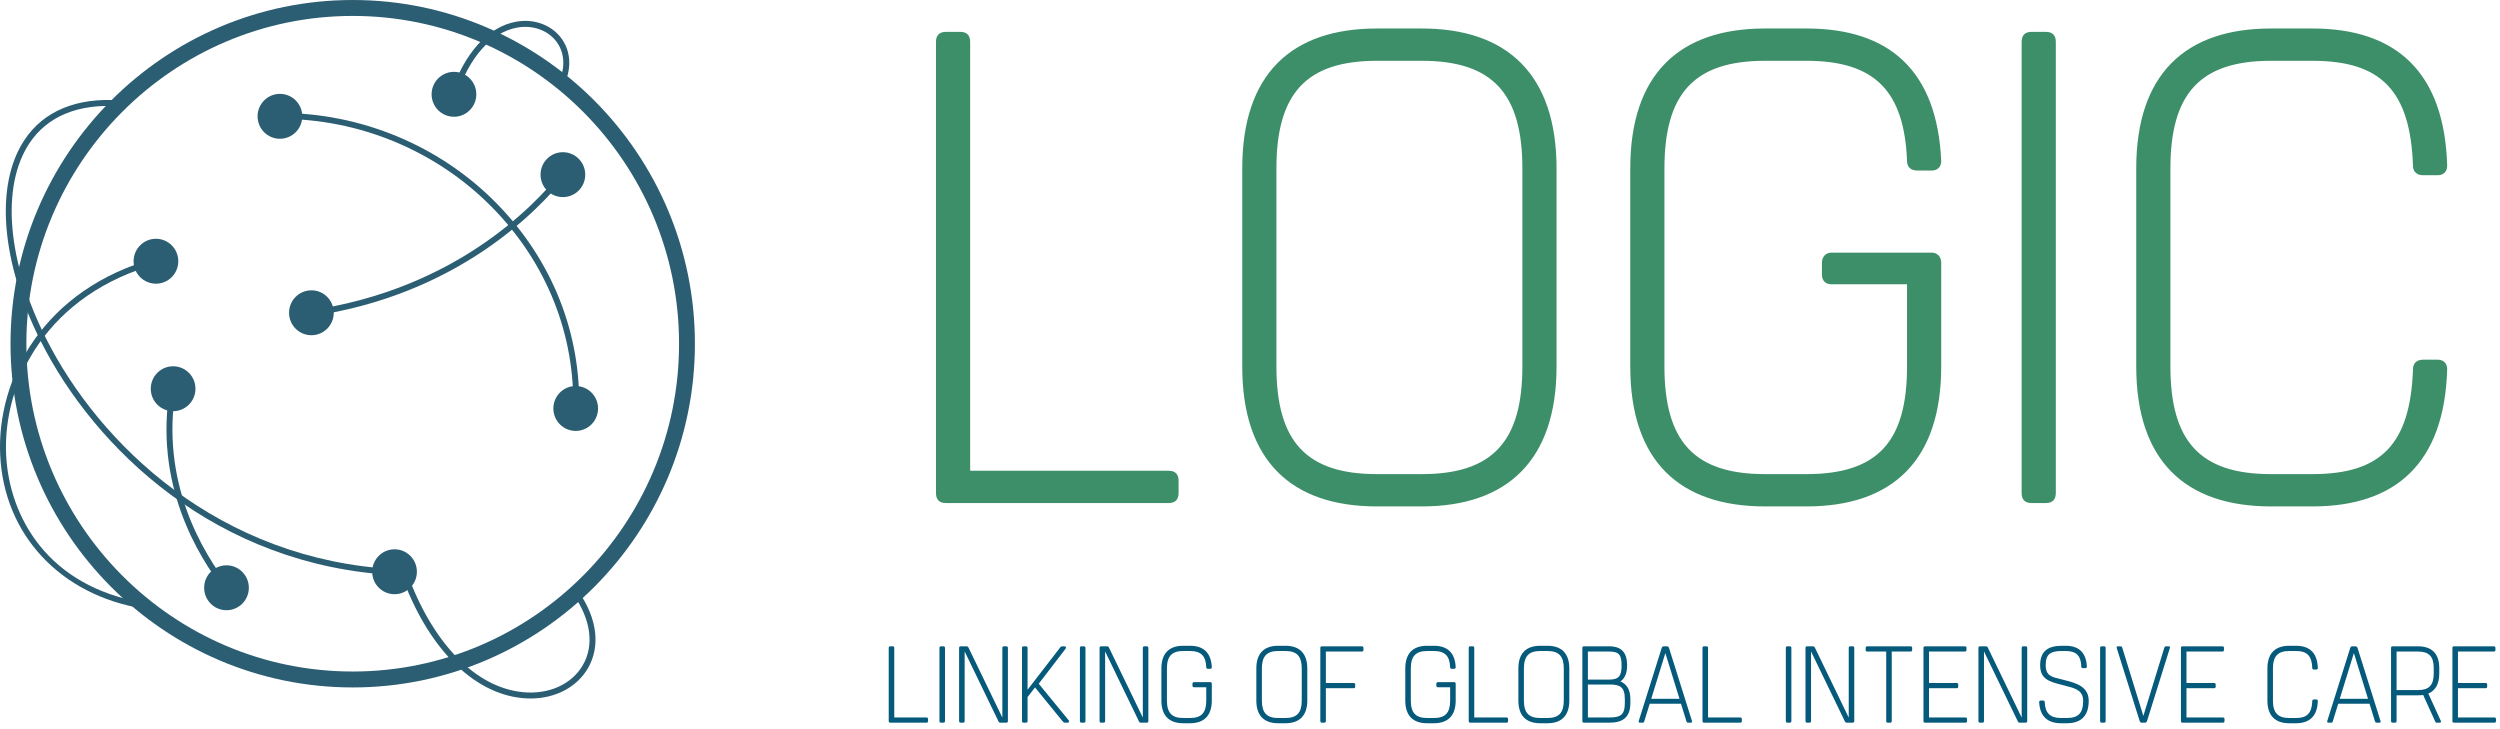
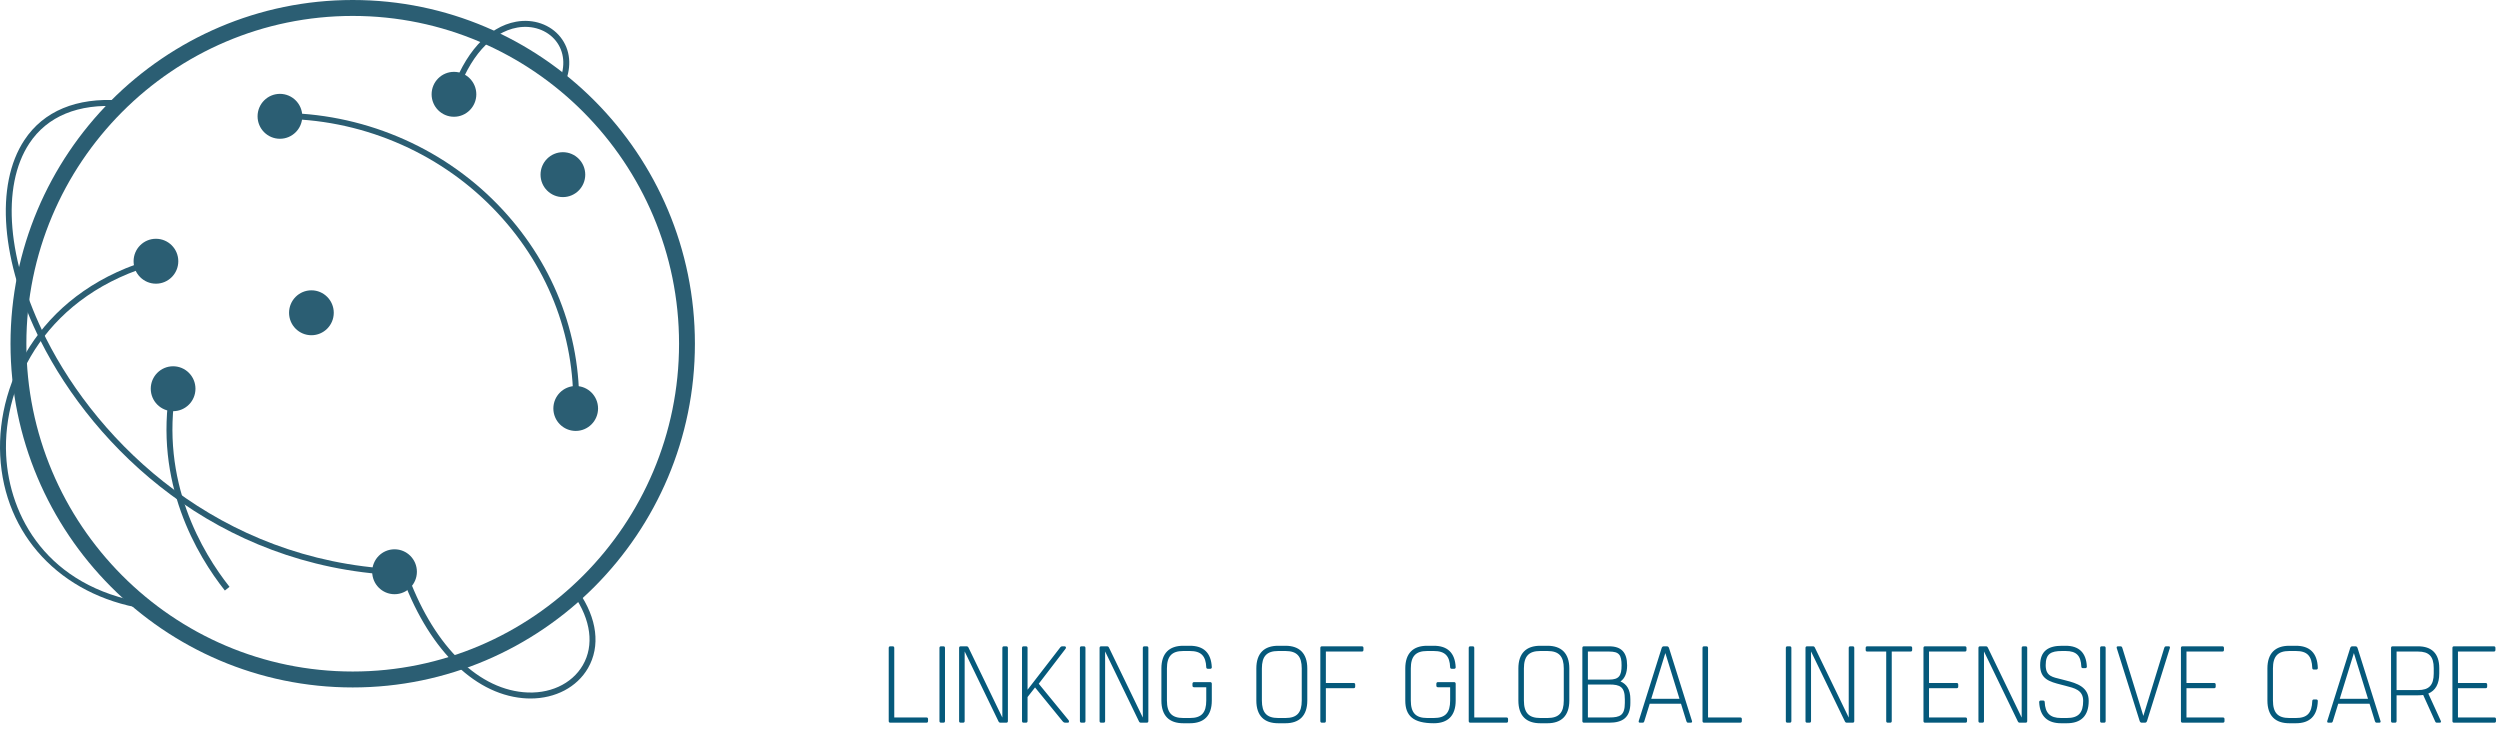
<svg xmlns="http://www.w3.org/2000/svg" fill="none" height="91" viewBox="0 0 312 91" width="312">
  <path d="M44.019 85.793C20.47 85.793 1.312 66.55 1.312 42.896C1.312 19.243 20.47 0 44.019 0C67.567 0 86.725 19.243 86.725 42.896C86.725 66.55 67.567 85.793 44.019 85.793ZM44.019 1.988C21.562 1.988 3.291 20.339 3.291 42.896C3.291 65.454 21.562 83.805 44.019 83.805C66.476 83.805 84.746 65.454 84.746 42.896C84.746 20.339 66.476 1.988 44.019 1.988Z" fill="#2B5E73" />
-   <path d="M38.788 39.468L38.682 38.73C56.686 36.124 66.626 25.787 70.064 21.464L70.644 21.929C67.15 26.32 57.054 36.823 38.788 39.468Z" fill="#2B5E73" />
  <path d="M38.864 41.837C40.405 41.837 41.654 40.583 41.654 39.035C41.654 37.487 40.405 36.232 38.864 36.232C37.323 36.232 36.074 37.487 36.074 39.035C36.074 40.583 37.323 41.837 38.864 41.837Z" fill="#2B5E73" />
  <path d="M70.249 24.598C71.79 24.598 73.039 23.344 73.039 21.796C73.039 20.248 71.79 18.994 70.249 18.994C68.708 18.994 67.459 20.248 67.459 21.796C67.459 23.344 68.708 24.598 70.249 24.598Z" fill="#2B5E73" />
  <path d="M28.063 73.7C24.616 69.34 19.147 60.246 21.242 48.308L21.972 48.438C19.928 60.088 25.274 68.975 28.643 73.236L28.063 73.7Z" fill="#2B5E73" />
  <path d="M21.604 51.316C23.145 51.316 24.394 50.062 24.394 48.514C24.394 46.966 23.145 45.711 21.604 45.711C20.064 45.711 18.814 46.966 18.814 48.514C18.814 50.062 20.064 51.316 21.604 51.316Z" fill="#2B5E73" />
-   <path d="M28.267 76.156C29.807 76.156 31.056 74.902 31.056 73.354C31.056 71.806 29.807 70.552 28.267 70.552C26.726 70.552 25.477 71.806 25.477 73.354C25.477 74.902 26.726 76.156 28.267 76.156Z" fill="#2B5E73" />
  <path d="M72.268 51.129L71.525 51.108C71.785 41.791 68.239 32.874 61.54 26.001C54.565 18.842 44.829 14.779 34.802 14.838L34.797 14.093C45.008 14.053 54.956 18.177 62.07 25.479C68.911 32.499 72.532 41.609 72.268 51.129Z" fill="#2B5E73" />
  <path d="M71.849 53.779C73.389 53.779 74.638 52.524 74.638 50.977C74.638 49.429 73.389 48.174 71.849 48.174C70.308 48.174 69.059 49.429 69.059 50.977C69.059 52.524 70.308 53.779 71.849 53.779Z" fill="#2B5E73" />
  <path d="M34.934 17.319C36.475 17.319 37.724 16.064 37.724 14.517C37.724 12.969 36.475 11.714 34.934 11.714C33.394 11.714 32.145 12.969 32.145 14.517C32.145 16.064 33.394 17.319 34.934 17.319Z" fill="#2B5E73" />
  <path d="M49.361 71.776C26.98 70.667 11.806 55.948 5.067 42.542C0.114 32.686 -0.661 23.082 3.046 17.477C5.438 13.86 9.551 12.15 14.927 12.525L14.876 13.269C9.767 12.91 5.9 14.51 3.664 17.89C0.104 23.272 0.895 32.588 5.729 42.206C12.373 55.425 27.334 69.938 49.397 71.031L49.361 71.776Z" fill="#2B5E73" />
  <path d="M49.239 74.157C50.78 74.157 52.029 72.902 52.029 71.355C52.029 69.807 50.78 68.552 49.239 68.552C47.698 68.552 46.449 69.807 46.449 71.355C46.449 72.902 47.698 74.157 49.239 74.157Z" fill="#2B5E73" />
  <path d="M17.873 75.956C7.53 74.252 0.526 66.758 0.027 56.861C-0.452 47.341 5.383 36.023 19.497 32.198L19.689 32.917C5.975 36.634 0.304 47.601 0.769 56.823C1.151 64.409 5.876 73.225 17.994 75.22L17.873 75.956Z" fill="#2B5E73" />
  <path d="M19.462 35.404C21.003 35.404 22.252 34.149 22.252 32.601C22.252 31.053 21.003 29.799 19.462 29.799C17.921 29.799 16.672 31.053 16.672 32.601C16.672 34.149 17.921 35.404 19.462 35.404Z" fill="#2B5E73" />
  <path d="M66.207 87.173C65.885 87.173 65.56 87.158 65.23 87.127C58.961 86.542 53.283 80.726 50.039 71.567L50.739 71.317C53.883 80.195 59.325 85.828 65.298 86.385C68.513 86.692 71.36 85.39 72.739 83.009C74.166 80.546 73.754 77.359 71.606 74.268L72.214 73.841C74.534 77.18 74.958 80.658 73.38 83.384C71.997 85.771 69.304 87.173 66.207 87.173Z" fill="#2B5E73" />
  <path d="M56.946 12.015L56.24 11.782C57.926 6.647 60.904 3.339 64.412 2.708C66.572 2.317 68.695 3.057 69.948 4.634C71.185 6.192 71.385 8.29 70.498 10.388L69.816 10.097C70.594 8.258 70.43 6.437 69.369 5.099C68.287 3.737 66.438 3.102 64.544 3.443C61.312 4.023 58.543 7.148 56.946 12.015Z" fill="#2B5E73" />
  <path d="M56.655 14.572C58.196 14.572 59.445 13.317 59.445 11.769C59.445 10.222 58.196 8.967 56.655 8.967C55.114 8.967 53.865 10.222 53.865 11.769C53.865 13.317 55.114 14.572 56.655 14.572Z" fill="#2B5E73" />
-   <path d="M145.832 58.749C146.668 58.749 147.087 59.169 147.087 60.009V61.521C147.087 62.361 146.668 62.781 145.832 62.781H118.065C117.229 62.781 116.811 62.361 116.811 61.521V5.236C116.811 4.396 117.229 3.976 118.065 3.976H119.821C120.658 3.976 121.076 4.396 121.076 5.236V58.749H145.832ZM177.446 3.556C188.068 3.556 194.257 9.268 194.257 21.029V45.728C194.257 57.489 188.068 63.201 177.446 63.201H171.843C161.137 63.201 155.032 57.489 155.032 45.728V21.029C155.032 9.268 161.137 3.556 171.843 3.556H177.446ZM189.992 45.728V21.029C189.992 11.704 186.312 7.588 177.446 7.588H171.843C162.977 7.588 159.297 11.704 159.297 21.029V45.728C159.297 55.052 162.977 59.169 171.843 59.169H177.446C186.312 59.169 189.992 55.052 189.992 45.728ZM241.093 31.53C241.762 31.53 242.264 32.034 242.264 32.79V45.728C242.264 57.489 236.159 63.201 225.453 63.201H220.268C209.562 63.201 203.457 57.489 203.457 45.728V21.029C203.457 9.268 209.562 3.556 220.268 3.556H225.453C235.824 3.556 241.762 8.848 242.264 20.105C242.264 20.861 241.762 21.281 241.093 21.281H239.253C238.5 21.281 237.998 20.861 237.998 20.105C237.664 11.368 233.984 7.588 225.453 7.588H220.268C211.402 7.588 207.722 11.704 207.722 21.029V45.728C207.722 55.052 211.402 59.169 220.268 59.169H225.453C234.402 59.169 237.998 55.052 237.998 45.728V35.479H228.548C227.879 35.479 227.377 35.059 227.377 34.303V32.79C227.377 32.034 227.879 31.53 228.548 31.53H241.093ZM252.3 5.236C252.3 4.396 252.718 3.976 253.555 3.976H255.311C256.147 3.976 256.566 4.396 256.566 5.236V61.521C256.566 62.361 256.147 62.781 255.311 62.781H253.555C252.718 62.781 252.3 62.361 252.3 61.521V5.236ZM304.238 44.888C304.907 44.888 305.409 45.307 305.409 46.064C305.074 57.825 298.969 63.201 288.598 63.201H283.413C272.707 63.201 266.602 57.489 266.602 45.728V21.029C266.602 9.268 272.707 3.556 283.413 3.556H288.598C298.969 3.556 305.074 8.932 305.409 20.693C305.409 21.449 304.907 21.869 304.238 21.869H302.398C301.645 21.869 301.143 21.449 301.143 20.693C300.809 11.368 297.212 7.588 288.598 7.588H283.413C274.547 7.588 270.867 11.704 270.867 21.029V45.728C270.867 55.052 274.547 59.169 283.413 59.169H288.598C297.212 59.169 300.809 55.389 301.143 46.064C301.143 45.307 301.645 44.888 302.398 44.888H304.238Z" fill="#3D8F69" />
-   <path d="M115.617 89.539C115.752 89.539 115.82 89.607 115.82 89.743V89.988C115.82 90.124 115.752 90.192 115.617 90.192H111.115C110.98 90.192 110.912 90.124 110.912 89.988V80.864C110.912 80.728 110.98 80.66 111.115 80.66H111.4C111.536 80.66 111.604 80.728 111.604 80.864V89.539H115.617ZM117.244 80.864C117.244 80.728 117.311 80.66 117.447 80.66H117.732C117.867 80.66 117.935 80.728 117.935 80.864V89.988C117.935 90.124 117.867 90.192 117.732 90.192H117.447C117.311 90.192 117.244 90.124 117.244 89.988V80.864ZM125.582 80.66C125.717 80.66 125.785 80.728 125.785 80.864V89.988C125.785 90.124 125.717 90.192 125.582 90.192H124.863C124.755 90.192 124.673 90.152 124.619 90.043L120.389 81.3V89.988C120.389 90.124 120.321 90.192 120.186 90.192H119.901C119.765 90.192 119.697 90.124 119.697 89.988V80.864C119.697 80.728 119.765 80.66 119.901 80.66H120.619C120.728 80.66 120.809 80.701 120.863 80.81L125.093 89.552V80.864C125.093 80.728 125.161 80.66 125.297 80.66H125.582ZM133.35 89.866C133.445 89.975 133.445 90.192 133.269 90.192H132.97C132.808 90.192 132.713 90.138 132.604 90.002L129.174 85.794L128.239 86.992V89.988C128.239 90.124 128.171 90.192 128.035 90.192H127.751C127.615 90.192 127.547 90.124 127.547 89.988V80.864C127.547 80.728 127.615 80.66 127.751 80.66H128.035C128.171 80.66 128.239 80.728 128.239 80.864V86.08L132.265 80.864C132.36 80.728 132.442 80.66 132.577 80.66H132.862C133.011 80.66 133.093 80.81 132.984 80.96L129.635 85.331L133.35 89.866ZM134.774 80.864C134.774 80.728 134.841 80.66 134.977 80.66H135.262C135.397 80.66 135.465 80.728 135.465 80.864V89.988C135.465 90.124 135.397 90.192 135.262 90.192H134.977C134.841 90.192 134.774 90.124 134.774 89.988V80.864ZM143.112 80.66C143.247 80.66 143.315 80.728 143.315 80.864V89.988C143.315 90.124 143.247 90.192 143.112 90.192H142.393C142.285 90.192 142.203 90.152 142.149 90.043L137.919 81.3V89.988C137.919 90.124 137.851 90.192 137.716 90.192H137.431C137.295 90.192 137.228 90.124 137.228 89.988V80.864C137.228 80.728 137.295 80.66 137.431 80.66H138.15C138.258 80.66 138.339 80.701 138.394 80.81L142.624 89.552V80.864C142.624 80.728 142.691 80.66 142.827 80.66H143.112ZM151.043 85.127C151.151 85.127 151.233 85.208 151.233 85.331V87.428C151.233 89.335 150.243 90.261 148.508 90.261H147.667C145.932 90.261 144.942 89.335 144.942 87.428V83.424C144.942 81.518 145.932 80.592 147.667 80.592H148.508C150.189 80.592 151.151 81.45 151.233 83.275C151.233 83.397 151.151 83.465 151.043 83.465H150.745C150.623 83.465 150.541 83.397 150.541 83.275C150.487 81.858 149.89 81.246 148.508 81.246H147.667C146.23 81.246 145.633 81.913 145.633 83.424V87.428C145.633 88.94 146.23 89.607 147.667 89.607H148.508C149.958 89.607 150.541 88.94 150.541 87.428V85.767H149.009C148.901 85.767 148.819 85.699 148.819 85.576V85.331C148.819 85.208 148.901 85.127 149.009 85.127H151.043ZM160.425 80.592C162.147 80.592 163.15 81.518 163.15 83.424V87.428C163.15 89.335 162.147 90.261 160.425 90.261H159.516C157.781 90.261 156.791 89.335 156.791 87.428V83.424C156.791 81.518 157.781 80.592 159.516 80.592H160.425ZM162.458 87.428V83.424C162.458 81.913 161.862 81.246 160.425 81.246H159.516C158.079 81.246 157.483 81.913 157.483 83.424V87.428C157.483 88.94 158.079 89.607 159.516 89.607H160.425C161.862 89.607 162.458 88.94 162.458 87.428ZM165.468 81.314V85.236H168.925C169.061 85.236 169.129 85.304 169.129 85.44V85.685C169.129 85.821 169.061 85.889 168.925 85.889H165.468V89.988C165.468 90.124 165.4 90.192 165.265 90.192H164.98C164.845 90.192 164.777 90.124 164.777 89.988V80.864C164.777 80.728 164.845 80.66 164.98 80.66H169.956C170.091 80.66 170.159 80.728 170.159 80.864V81.109C170.159 81.246 170.091 81.314 169.956 81.314H165.468ZM181.48 85.127C181.588 85.127 181.67 85.208 181.67 85.331V87.428C181.67 89.335 180.68 90.261 178.945 90.261H178.104C176.369 90.261 175.379 89.335 175.379 87.428V83.424C175.379 81.518 176.369 80.592 178.104 80.592H178.945C180.626 80.592 181.588 81.45 181.67 83.275C181.67 83.397 181.588 83.465 181.48 83.465H181.182C181.06 83.465 180.978 83.397 180.978 83.275C180.924 81.858 180.328 81.246 178.945 81.246H178.104C176.667 81.246 176.07 81.913 176.07 83.424V87.428C176.07 88.94 176.667 89.607 178.104 89.607H178.945C180.395 89.607 180.978 88.94 180.978 87.428V85.767H179.446C179.338 85.767 179.256 85.699 179.256 85.576V85.331C179.256 85.208 179.338 85.127 179.446 85.127H181.48ZM188.001 89.539C188.137 89.539 188.205 89.607 188.205 89.743V89.988C188.205 90.124 188.137 90.192 188.001 90.192H183.5C183.364 90.192 183.297 90.124 183.297 89.988V80.864C183.297 80.728 183.364 80.66 183.5 80.66H183.785C183.92 80.66 183.988 80.728 183.988 80.864V89.539H188.001ZM193.126 80.592C194.848 80.592 195.851 81.518 195.851 83.424V87.428C195.851 89.335 194.848 90.261 193.126 90.261H192.218C190.482 90.261 189.493 89.335 189.493 87.428V83.424C189.493 81.518 190.482 80.592 192.218 80.592H193.126ZM195.16 87.428V83.424C195.16 81.913 194.563 81.246 193.126 81.246H192.218C190.781 81.246 190.184 81.913 190.184 83.424V87.428C190.184 88.94 190.781 89.607 192.218 89.607H193.126C194.563 89.607 195.16 88.94 195.16 87.428ZM202.237 85.045C203.01 85.372 203.47 86.053 203.47 87.265V87.728C203.47 89.566 202.481 90.192 200.84 90.192H197.885H197.681C197.546 90.192 197.478 90.124 197.478 89.988V80.864C197.478 80.728 197.546 80.66 197.681 80.66H197.966H200.827C202.345 80.66 203.064 81.422 203.064 83.043C203.064 83.996 202.779 84.664 202.237 85.045ZM202.372 83.043C202.372 81.722 202.061 81.314 200.827 81.314H198.169V84.813H200.827C202.061 84.813 202.372 84.323 202.372 83.043ZM202.779 87.728V87.265C202.779 85.726 202.196 85.426 200.84 85.426H198.169V89.539H200.84C202.196 89.539 202.779 89.266 202.779 87.728ZM211.158 89.975C211.212 90.124 211.131 90.192 210.995 90.192H210.683C210.548 90.192 210.507 90.124 210.453 89.975L209.788 87.823H205.884L205.219 89.975C205.179 90.124 205.125 90.192 204.989 90.192H204.677C204.542 90.192 204.474 90.124 204.514 89.975L207.375 80.878C207.416 80.742 207.511 80.66 207.633 80.66H208.039C208.161 80.66 208.256 80.742 208.297 80.878L211.158 89.975ZM206.074 87.21H209.599L207.836 81.504L206.074 87.21ZM217.177 89.539C217.313 89.539 217.381 89.607 217.381 89.743V89.988C217.381 90.124 217.313 90.192 217.177 90.192H212.676C212.541 90.192 212.473 90.124 212.473 89.988V80.864C212.473 80.728 212.541 80.66 212.676 80.66H212.961C213.096 80.66 213.164 80.728 213.164 80.864V89.539H217.177ZM222.872 80.864C222.872 80.728 222.939 80.66 223.075 80.66H223.36C223.495 80.66 223.563 80.728 223.563 80.864V89.988C223.563 90.124 223.495 90.192 223.36 90.192H223.075C222.939 90.192 222.872 90.124 222.872 89.988V80.864ZM231.21 80.66C231.345 80.66 231.413 80.728 231.413 80.864V89.988C231.413 90.124 231.345 90.192 231.21 90.192H230.491C230.383 90.192 230.301 90.152 230.247 90.043L226.017 81.3V89.988C226.017 90.124 225.949 90.192 225.814 90.192H225.529C225.393 90.192 225.326 90.124 225.326 89.988V80.864C225.326 80.728 225.393 80.66 225.529 80.66H226.247C226.356 80.66 226.437 80.701 226.491 80.81L230.721 89.552V80.864C230.721 80.728 230.789 80.66 230.925 80.66H231.21ZM238.436 80.66C238.571 80.66 238.639 80.728 238.639 80.864V81.109C238.639 81.246 238.571 81.314 238.436 81.314H236.09V89.988C236.09 90.124 236.023 90.192 235.887 90.192H235.602C235.467 90.192 235.399 90.124 235.399 89.988V81.314H233.04C232.904 81.314 232.836 81.246 232.836 81.109V80.864C232.836 80.728 232.904 80.66 233.04 80.66H235.887H238.436ZM245.215 81.314H240.741V85.236H244.184C244.32 85.236 244.388 85.304 244.388 85.44V85.685C244.388 85.821 244.32 85.889 244.184 85.889H240.741V89.539H245.282C245.418 89.539 245.486 89.607 245.486 89.743V89.988C245.486 90.124 245.418 90.192 245.282 90.192H240.253C240.117 90.192 240.049 90.124 240.049 89.988V80.864C240.049 80.728 240.117 80.66 240.253 80.66H245.215C245.35 80.66 245.418 80.728 245.418 80.864V81.109C245.418 81.246 245.35 81.314 245.215 81.314ZM252.793 80.66C252.929 80.66 252.997 80.728 252.997 80.864V89.988C252.997 90.124 252.929 90.192 252.793 90.192H252.075C251.966 90.192 251.885 90.152 251.831 90.043L247.601 81.3V89.988C247.601 90.124 247.533 90.192 247.397 90.192H247.113C246.977 90.192 246.909 90.124 246.909 89.988V80.864C246.909 80.728 246.977 80.66 247.113 80.66H247.831C247.94 80.66 248.021 80.701 248.075 80.81L252.305 89.552V80.864C252.305 80.728 252.373 80.66 252.509 80.66H252.793ZM257.769 84.909C259.247 85.276 260.67 85.753 260.67 87.469C260.67 89.375 259.681 90.261 257.945 90.261H257.213C255.546 90.261 254.569 89.403 254.488 87.619C254.488 87.496 254.569 87.428 254.678 87.428H254.99C255.098 87.428 255.18 87.496 255.18 87.619C255.234 88.981 255.844 89.607 257.213 89.607H257.945C259.396 89.607 259.979 88.967 259.979 87.469C259.979 86.094 258.867 85.876 257.783 85.59L257.254 85.453C255.749 85.072 254.61 84.745 254.61 83.016C254.61 81.218 255.654 80.592 257.335 80.592H257.796C259.45 80.592 260.359 81.45 260.44 83.193C260.44 83.315 260.359 83.383 260.25 83.383H259.938C259.83 83.383 259.749 83.315 259.749 83.193C259.694 81.845 259.152 81.246 257.796 81.246H257.335C255.939 81.246 255.302 81.6 255.302 83.016C255.302 84.432 256.196 84.5 257.24 84.772L257.769 84.909ZM262.094 80.864C262.094 80.728 262.162 80.66 262.297 80.66H262.582C262.718 80.66 262.785 80.728 262.785 80.864V89.988C262.785 90.124 262.718 90.192 262.582 90.192H262.297C262.162 90.192 262.094 90.124 262.094 89.988V80.864ZM264.168 80.878C264.128 80.728 264.195 80.66 264.331 80.66H264.629C264.765 80.66 264.833 80.728 264.873 80.878L267.49 89.348L270.093 80.878C270.134 80.728 270.201 80.66 270.337 80.66H270.649C270.784 80.66 270.839 80.728 270.798 80.878L267.951 89.975C267.91 90.111 267.815 90.192 267.693 90.192H267.287C267.165 90.192 267.07 90.111 267.029 89.975L264.168 80.878ZM277.346 81.314H272.872V85.236H276.316C276.452 85.236 276.519 85.304 276.519 85.44V85.685C276.519 85.821 276.452 85.889 276.316 85.889H272.872V89.539H277.414C277.55 89.539 277.618 89.607 277.618 89.743V89.988C277.618 90.124 277.55 90.192 277.414 90.192H272.384C272.249 90.192 272.181 90.124 272.181 89.988V80.864C272.181 80.728 272.249 80.66 272.384 80.66H277.346C277.482 80.66 277.55 80.728 277.55 80.864V81.109C277.55 81.246 277.482 81.314 277.346 81.314ZM289.074 87.292C289.182 87.292 289.264 87.36 289.264 87.483C289.209 89.389 288.22 90.261 286.539 90.261H285.698C283.963 90.261 282.973 89.335 282.973 87.428V83.424C282.973 81.518 283.963 80.592 285.698 80.592H286.539C288.22 80.592 289.209 81.463 289.264 83.37C289.264 83.492 289.182 83.561 289.074 83.561H288.776C288.654 83.561 288.572 83.492 288.572 83.37C288.518 81.858 287.935 81.246 286.539 81.246H285.698C284.261 81.246 283.664 81.913 283.664 83.424V87.428C283.664 88.94 284.261 89.607 285.698 89.607H286.539C287.935 89.607 288.518 88.994 288.572 87.483C288.572 87.36 288.654 87.292 288.776 87.292H289.074ZM297.086 89.975C297.141 90.124 297.059 90.192 296.924 90.192H296.612C296.476 90.192 296.436 90.124 296.381 89.975L295.717 87.823H291.812L291.148 89.975C291.107 90.124 291.053 90.192 290.918 90.192H290.606C290.47 90.192 290.402 90.124 290.443 89.975L293.304 80.878C293.344 80.742 293.439 80.66 293.561 80.66H293.968C294.09 80.66 294.185 80.742 294.226 80.878L297.086 89.975ZM292.002 87.21H295.527L293.765 81.504L292.002 87.21ZM304.611 89.961C304.679 90.097 304.611 90.192 304.475 90.192H304.136C304.028 90.192 303.96 90.152 303.919 90.056L302.415 86.734C302.211 86.761 301.994 86.774 301.777 86.774H299.093V89.988C299.093 90.124 299.025 90.192 298.89 90.192H298.605C298.469 90.192 298.402 90.124 298.402 89.988V80.864C298.402 80.728 298.469 80.66 298.605 80.66H298.89H301.777C303.431 80.66 304.421 81.518 304.421 83.383V84.051C304.421 85.372 303.933 86.189 303.052 86.556L304.611 89.961ZM299.093 86.121H301.777C303.133 86.121 303.73 85.522 303.73 84.051V83.383C303.73 81.913 303.133 81.314 301.777 81.314H299.093V86.121ZM311.227 81.314H306.753V85.236H310.197C310.332 85.236 310.4 85.304 310.4 85.44V85.685C310.4 85.821 310.332 85.889 310.197 85.889H306.753V89.539H311.295C311.43 89.539 311.498 89.607 311.498 89.743V89.988C311.498 90.124 311.43 90.192 311.295 90.192H306.265C306.129 90.192 306.062 90.124 306.062 89.988V80.864C306.062 80.728 306.129 80.66 306.265 80.66H311.227C311.363 80.66 311.43 80.728 311.43 80.864V81.109C311.43 81.246 311.363 81.314 311.227 81.314Z" fill="#05597B" />
+   <path d="M115.617 89.539C115.752 89.539 115.82 89.607 115.82 89.743V89.988C115.82 90.124 115.752 90.192 115.617 90.192H111.115C110.98 90.192 110.912 90.124 110.912 89.988V80.864C110.912 80.728 110.98 80.66 111.115 80.66H111.4C111.536 80.66 111.604 80.728 111.604 80.864V89.539H115.617ZM117.244 80.864C117.244 80.728 117.311 80.66 117.447 80.66H117.732C117.867 80.66 117.935 80.728 117.935 80.864V89.988C117.935 90.124 117.867 90.192 117.732 90.192H117.447C117.311 90.192 117.244 90.124 117.244 89.988V80.864ZM125.582 80.66C125.717 80.66 125.785 80.728 125.785 80.864V89.988C125.785 90.124 125.717 90.192 125.582 90.192H124.863C124.755 90.192 124.673 90.152 124.619 90.043L120.389 81.3V89.988C120.389 90.124 120.321 90.192 120.186 90.192H119.901C119.765 90.192 119.697 90.124 119.697 89.988V80.864C119.697 80.728 119.765 80.66 119.901 80.66H120.619C120.728 80.66 120.809 80.701 120.863 80.81L125.093 89.552V80.864C125.093 80.728 125.161 80.66 125.297 80.66H125.582ZM133.35 89.866C133.445 89.975 133.445 90.192 133.269 90.192H132.97C132.808 90.192 132.713 90.138 132.604 90.002L129.174 85.794L128.239 86.992V89.988C128.239 90.124 128.171 90.192 128.035 90.192H127.751C127.615 90.192 127.547 90.124 127.547 89.988V80.864C127.547 80.728 127.615 80.66 127.751 80.66H128.035C128.171 80.66 128.239 80.728 128.239 80.864V86.08L132.265 80.864C132.36 80.728 132.442 80.66 132.577 80.66H132.862C133.011 80.66 133.093 80.81 132.984 80.96L129.635 85.331L133.35 89.866ZM134.774 80.864C134.774 80.728 134.841 80.66 134.977 80.66H135.262C135.397 80.66 135.465 80.728 135.465 80.864V89.988C135.465 90.124 135.397 90.192 135.262 90.192H134.977C134.841 90.192 134.774 90.124 134.774 89.988V80.864ZM143.112 80.66C143.247 80.66 143.315 80.728 143.315 80.864V89.988C143.315 90.124 143.247 90.192 143.112 90.192H142.393C142.285 90.192 142.203 90.152 142.149 90.043L137.919 81.3V89.988C137.919 90.124 137.851 90.192 137.716 90.192H137.431C137.295 90.192 137.228 90.124 137.228 89.988V80.864C137.228 80.728 137.295 80.66 137.431 80.66H138.15C138.258 80.66 138.339 80.701 138.394 80.81L142.624 89.552V80.864C142.624 80.728 142.691 80.66 142.827 80.66H143.112ZM151.043 85.127C151.151 85.127 151.233 85.208 151.233 85.331V87.428C151.233 89.335 150.243 90.261 148.508 90.261H147.667C145.932 90.261 144.942 89.335 144.942 87.428V83.424C144.942 81.518 145.932 80.592 147.667 80.592H148.508C150.189 80.592 151.151 81.45 151.233 83.275C151.233 83.397 151.151 83.465 151.043 83.465H150.745C150.623 83.465 150.541 83.397 150.541 83.275C150.487 81.858 149.89 81.246 148.508 81.246H147.667C146.23 81.246 145.633 81.913 145.633 83.424V87.428C145.633 88.94 146.23 89.607 147.667 89.607H148.508C149.958 89.607 150.541 88.94 150.541 87.428V85.767H149.009C148.901 85.767 148.819 85.699 148.819 85.576V85.331C148.819 85.208 148.901 85.127 149.009 85.127H151.043ZM160.425 80.592C162.147 80.592 163.15 81.518 163.15 83.424V87.428C163.15 89.335 162.147 90.261 160.425 90.261H159.516C157.781 90.261 156.791 89.335 156.791 87.428V83.424C156.791 81.518 157.781 80.592 159.516 80.592H160.425ZM162.458 87.428V83.424C162.458 81.913 161.862 81.246 160.425 81.246H159.516C158.079 81.246 157.483 81.913 157.483 83.424V87.428C157.483 88.94 158.079 89.607 159.516 89.607H160.425C161.862 89.607 162.458 88.94 162.458 87.428ZM165.468 81.314V85.236H168.925C169.061 85.236 169.129 85.304 169.129 85.44V85.685C169.129 85.821 169.061 85.889 168.925 85.889H165.468V89.988C165.468 90.124 165.4 90.192 165.265 90.192H164.98C164.845 90.192 164.777 90.124 164.777 89.988V80.864C164.777 80.728 164.845 80.66 164.98 80.66H169.956C170.091 80.66 170.159 80.728 170.159 80.864V81.109C170.159 81.246 170.091 81.314 169.956 81.314H165.468ZM181.48 85.127C181.588 85.127 181.67 85.208 181.67 85.331V87.428C181.67 89.335 180.68 90.261 178.945 90.261C176.369 90.261 175.379 89.335 175.379 87.428V83.424C175.379 81.518 176.369 80.592 178.104 80.592H178.945C180.626 80.592 181.588 81.45 181.67 83.275C181.67 83.397 181.588 83.465 181.48 83.465H181.182C181.06 83.465 180.978 83.397 180.978 83.275C180.924 81.858 180.328 81.246 178.945 81.246H178.104C176.667 81.246 176.07 81.913 176.07 83.424V87.428C176.07 88.94 176.667 89.607 178.104 89.607H178.945C180.395 89.607 180.978 88.94 180.978 87.428V85.767H179.446C179.338 85.767 179.256 85.699 179.256 85.576V85.331C179.256 85.208 179.338 85.127 179.446 85.127H181.48ZM188.001 89.539C188.137 89.539 188.205 89.607 188.205 89.743V89.988C188.205 90.124 188.137 90.192 188.001 90.192H183.5C183.364 90.192 183.297 90.124 183.297 89.988V80.864C183.297 80.728 183.364 80.66 183.5 80.66H183.785C183.92 80.66 183.988 80.728 183.988 80.864V89.539H188.001ZM193.126 80.592C194.848 80.592 195.851 81.518 195.851 83.424V87.428C195.851 89.335 194.848 90.261 193.126 90.261H192.218C190.482 90.261 189.493 89.335 189.493 87.428V83.424C189.493 81.518 190.482 80.592 192.218 80.592H193.126ZM195.16 87.428V83.424C195.16 81.913 194.563 81.246 193.126 81.246H192.218C190.781 81.246 190.184 81.913 190.184 83.424V87.428C190.184 88.94 190.781 89.607 192.218 89.607H193.126C194.563 89.607 195.16 88.94 195.16 87.428ZM202.237 85.045C203.01 85.372 203.47 86.053 203.47 87.265V87.728C203.47 89.566 202.481 90.192 200.84 90.192H197.885H197.681C197.546 90.192 197.478 90.124 197.478 89.988V80.864C197.478 80.728 197.546 80.66 197.681 80.66H197.966H200.827C202.345 80.66 203.064 81.422 203.064 83.043C203.064 83.996 202.779 84.664 202.237 85.045ZM202.372 83.043C202.372 81.722 202.061 81.314 200.827 81.314H198.169V84.813H200.827C202.061 84.813 202.372 84.323 202.372 83.043ZM202.779 87.728V87.265C202.779 85.726 202.196 85.426 200.84 85.426H198.169V89.539H200.84C202.196 89.539 202.779 89.266 202.779 87.728ZM211.158 89.975C211.212 90.124 211.131 90.192 210.995 90.192H210.683C210.548 90.192 210.507 90.124 210.453 89.975L209.788 87.823H205.884L205.219 89.975C205.179 90.124 205.125 90.192 204.989 90.192H204.677C204.542 90.192 204.474 90.124 204.514 89.975L207.375 80.878C207.416 80.742 207.511 80.66 207.633 80.66H208.039C208.161 80.66 208.256 80.742 208.297 80.878L211.158 89.975ZM206.074 87.21H209.599L207.836 81.504L206.074 87.21ZM217.177 89.539C217.313 89.539 217.381 89.607 217.381 89.743V89.988C217.381 90.124 217.313 90.192 217.177 90.192H212.676C212.541 90.192 212.473 90.124 212.473 89.988V80.864C212.473 80.728 212.541 80.66 212.676 80.66H212.961C213.096 80.66 213.164 80.728 213.164 80.864V89.539H217.177ZM222.872 80.864C222.872 80.728 222.939 80.66 223.075 80.66H223.36C223.495 80.66 223.563 80.728 223.563 80.864V89.988C223.563 90.124 223.495 90.192 223.36 90.192H223.075C222.939 90.192 222.872 90.124 222.872 89.988V80.864ZM231.21 80.66C231.345 80.66 231.413 80.728 231.413 80.864V89.988C231.413 90.124 231.345 90.192 231.21 90.192H230.491C230.383 90.192 230.301 90.152 230.247 90.043L226.017 81.3V89.988C226.017 90.124 225.949 90.192 225.814 90.192H225.529C225.393 90.192 225.326 90.124 225.326 89.988V80.864C225.326 80.728 225.393 80.66 225.529 80.66H226.247C226.356 80.66 226.437 80.701 226.491 80.81L230.721 89.552V80.864C230.721 80.728 230.789 80.66 230.925 80.66H231.21ZM238.436 80.66C238.571 80.66 238.639 80.728 238.639 80.864V81.109C238.639 81.246 238.571 81.314 238.436 81.314H236.09V89.988C236.09 90.124 236.023 90.192 235.887 90.192H235.602C235.467 90.192 235.399 90.124 235.399 89.988V81.314H233.04C232.904 81.314 232.836 81.246 232.836 81.109V80.864C232.836 80.728 232.904 80.66 233.04 80.66H235.887H238.436ZM245.215 81.314H240.741V85.236H244.184C244.32 85.236 244.388 85.304 244.388 85.44V85.685C244.388 85.821 244.32 85.889 244.184 85.889H240.741V89.539H245.282C245.418 89.539 245.486 89.607 245.486 89.743V89.988C245.486 90.124 245.418 90.192 245.282 90.192H240.253C240.117 90.192 240.049 90.124 240.049 89.988V80.864C240.049 80.728 240.117 80.66 240.253 80.66H245.215C245.35 80.66 245.418 80.728 245.418 80.864V81.109C245.418 81.246 245.35 81.314 245.215 81.314ZM252.793 80.66C252.929 80.66 252.997 80.728 252.997 80.864V89.988C252.997 90.124 252.929 90.192 252.793 90.192H252.075C251.966 90.192 251.885 90.152 251.831 90.043L247.601 81.3V89.988C247.601 90.124 247.533 90.192 247.397 90.192H247.113C246.977 90.192 246.909 90.124 246.909 89.988V80.864C246.909 80.728 246.977 80.66 247.113 80.66H247.831C247.94 80.66 248.021 80.701 248.075 80.81L252.305 89.552V80.864C252.305 80.728 252.373 80.66 252.509 80.66H252.793ZM257.769 84.909C259.247 85.276 260.67 85.753 260.67 87.469C260.67 89.375 259.681 90.261 257.945 90.261H257.213C255.546 90.261 254.569 89.403 254.488 87.619C254.488 87.496 254.569 87.428 254.678 87.428H254.99C255.098 87.428 255.18 87.496 255.18 87.619C255.234 88.981 255.844 89.607 257.213 89.607H257.945C259.396 89.607 259.979 88.967 259.979 87.469C259.979 86.094 258.867 85.876 257.783 85.59L257.254 85.453C255.749 85.072 254.61 84.745 254.61 83.016C254.61 81.218 255.654 80.592 257.335 80.592H257.796C259.45 80.592 260.359 81.45 260.44 83.193C260.44 83.315 260.359 83.383 260.25 83.383H259.938C259.83 83.383 259.749 83.315 259.749 83.193C259.694 81.845 259.152 81.246 257.796 81.246H257.335C255.939 81.246 255.302 81.6 255.302 83.016C255.302 84.432 256.196 84.5 257.24 84.772L257.769 84.909ZM262.094 80.864C262.094 80.728 262.162 80.66 262.297 80.66H262.582C262.718 80.66 262.785 80.728 262.785 80.864V89.988C262.785 90.124 262.718 90.192 262.582 90.192H262.297C262.162 90.192 262.094 90.124 262.094 89.988V80.864ZM264.168 80.878C264.128 80.728 264.195 80.66 264.331 80.66H264.629C264.765 80.66 264.833 80.728 264.873 80.878L267.49 89.348L270.093 80.878C270.134 80.728 270.201 80.66 270.337 80.66H270.649C270.784 80.66 270.839 80.728 270.798 80.878L267.951 89.975C267.91 90.111 267.815 90.192 267.693 90.192H267.287C267.165 90.192 267.07 90.111 267.029 89.975L264.168 80.878ZM277.346 81.314H272.872V85.236H276.316C276.452 85.236 276.519 85.304 276.519 85.44V85.685C276.519 85.821 276.452 85.889 276.316 85.889H272.872V89.539H277.414C277.55 89.539 277.618 89.607 277.618 89.743V89.988C277.618 90.124 277.55 90.192 277.414 90.192H272.384C272.249 90.192 272.181 90.124 272.181 89.988V80.864C272.181 80.728 272.249 80.66 272.384 80.66H277.346C277.482 80.66 277.55 80.728 277.55 80.864V81.109C277.55 81.246 277.482 81.314 277.346 81.314ZM289.074 87.292C289.182 87.292 289.264 87.36 289.264 87.483C289.209 89.389 288.22 90.261 286.539 90.261H285.698C283.963 90.261 282.973 89.335 282.973 87.428V83.424C282.973 81.518 283.963 80.592 285.698 80.592H286.539C288.22 80.592 289.209 81.463 289.264 83.37C289.264 83.492 289.182 83.561 289.074 83.561H288.776C288.654 83.561 288.572 83.492 288.572 83.37C288.518 81.858 287.935 81.246 286.539 81.246H285.698C284.261 81.246 283.664 81.913 283.664 83.424V87.428C283.664 88.94 284.261 89.607 285.698 89.607H286.539C287.935 89.607 288.518 88.994 288.572 87.483C288.572 87.36 288.654 87.292 288.776 87.292H289.074ZM297.086 89.975C297.141 90.124 297.059 90.192 296.924 90.192H296.612C296.476 90.192 296.436 90.124 296.381 89.975L295.717 87.823H291.812L291.148 89.975C291.107 90.124 291.053 90.192 290.918 90.192H290.606C290.47 90.192 290.402 90.124 290.443 89.975L293.304 80.878C293.344 80.742 293.439 80.66 293.561 80.66H293.968C294.09 80.66 294.185 80.742 294.226 80.878L297.086 89.975ZM292.002 87.21H295.527L293.765 81.504L292.002 87.21ZM304.611 89.961C304.679 90.097 304.611 90.192 304.475 90.192H304.136C304.028 90.192 303.96 90.152 303.919 90.056L302.415 86.734C302.211 86.761 301.994 86.774 301.777 86.774H299.093V89.988C299.093 90.124 299.025 90.192 298.89 90.192H298.605C298.469 90.192 298.402 90.124 298.402 89.988V80.864C298.402 80.728 298.469 80.66 298.605 80.66H298.89H301.777C303.431 80.66 304.421 81.518 304.421 83.383V84.051C304.421 85.372 303.933 86.189 303.052 86.556L304.611 89.961ZM299.093 86.121H301.777C303.133 86.121 303.73 85.522 303.73 84.051V83.383C303.73 81.913 303.133 81.314 301.777 81.314H299.093V86.121ZM311.227 81.314H306.753V85.236H310.197C310.332 85.236 310.4 85.304 310.4 85.44V85.685C310.4 85.821 310.332 85.889 310.197 85.889H306.753V89.539H311.295C311.43 89.539 311.498 89.607 311.498 89.743V89.988C311.498 90.124 311.43 90.192 311.295 90.192H306.265C306.129 90.192 306.062 90.124 306.062 89.988V80.864C306.062 80.728 306.129 80.66 306.265 80.66H311.227C311.363 80.66 311.43 80.728 311.43 80.864V81.109C311.43 81.246 311.363 81.314 311.227 81.314Z" fill="#05597B" />
</svg>